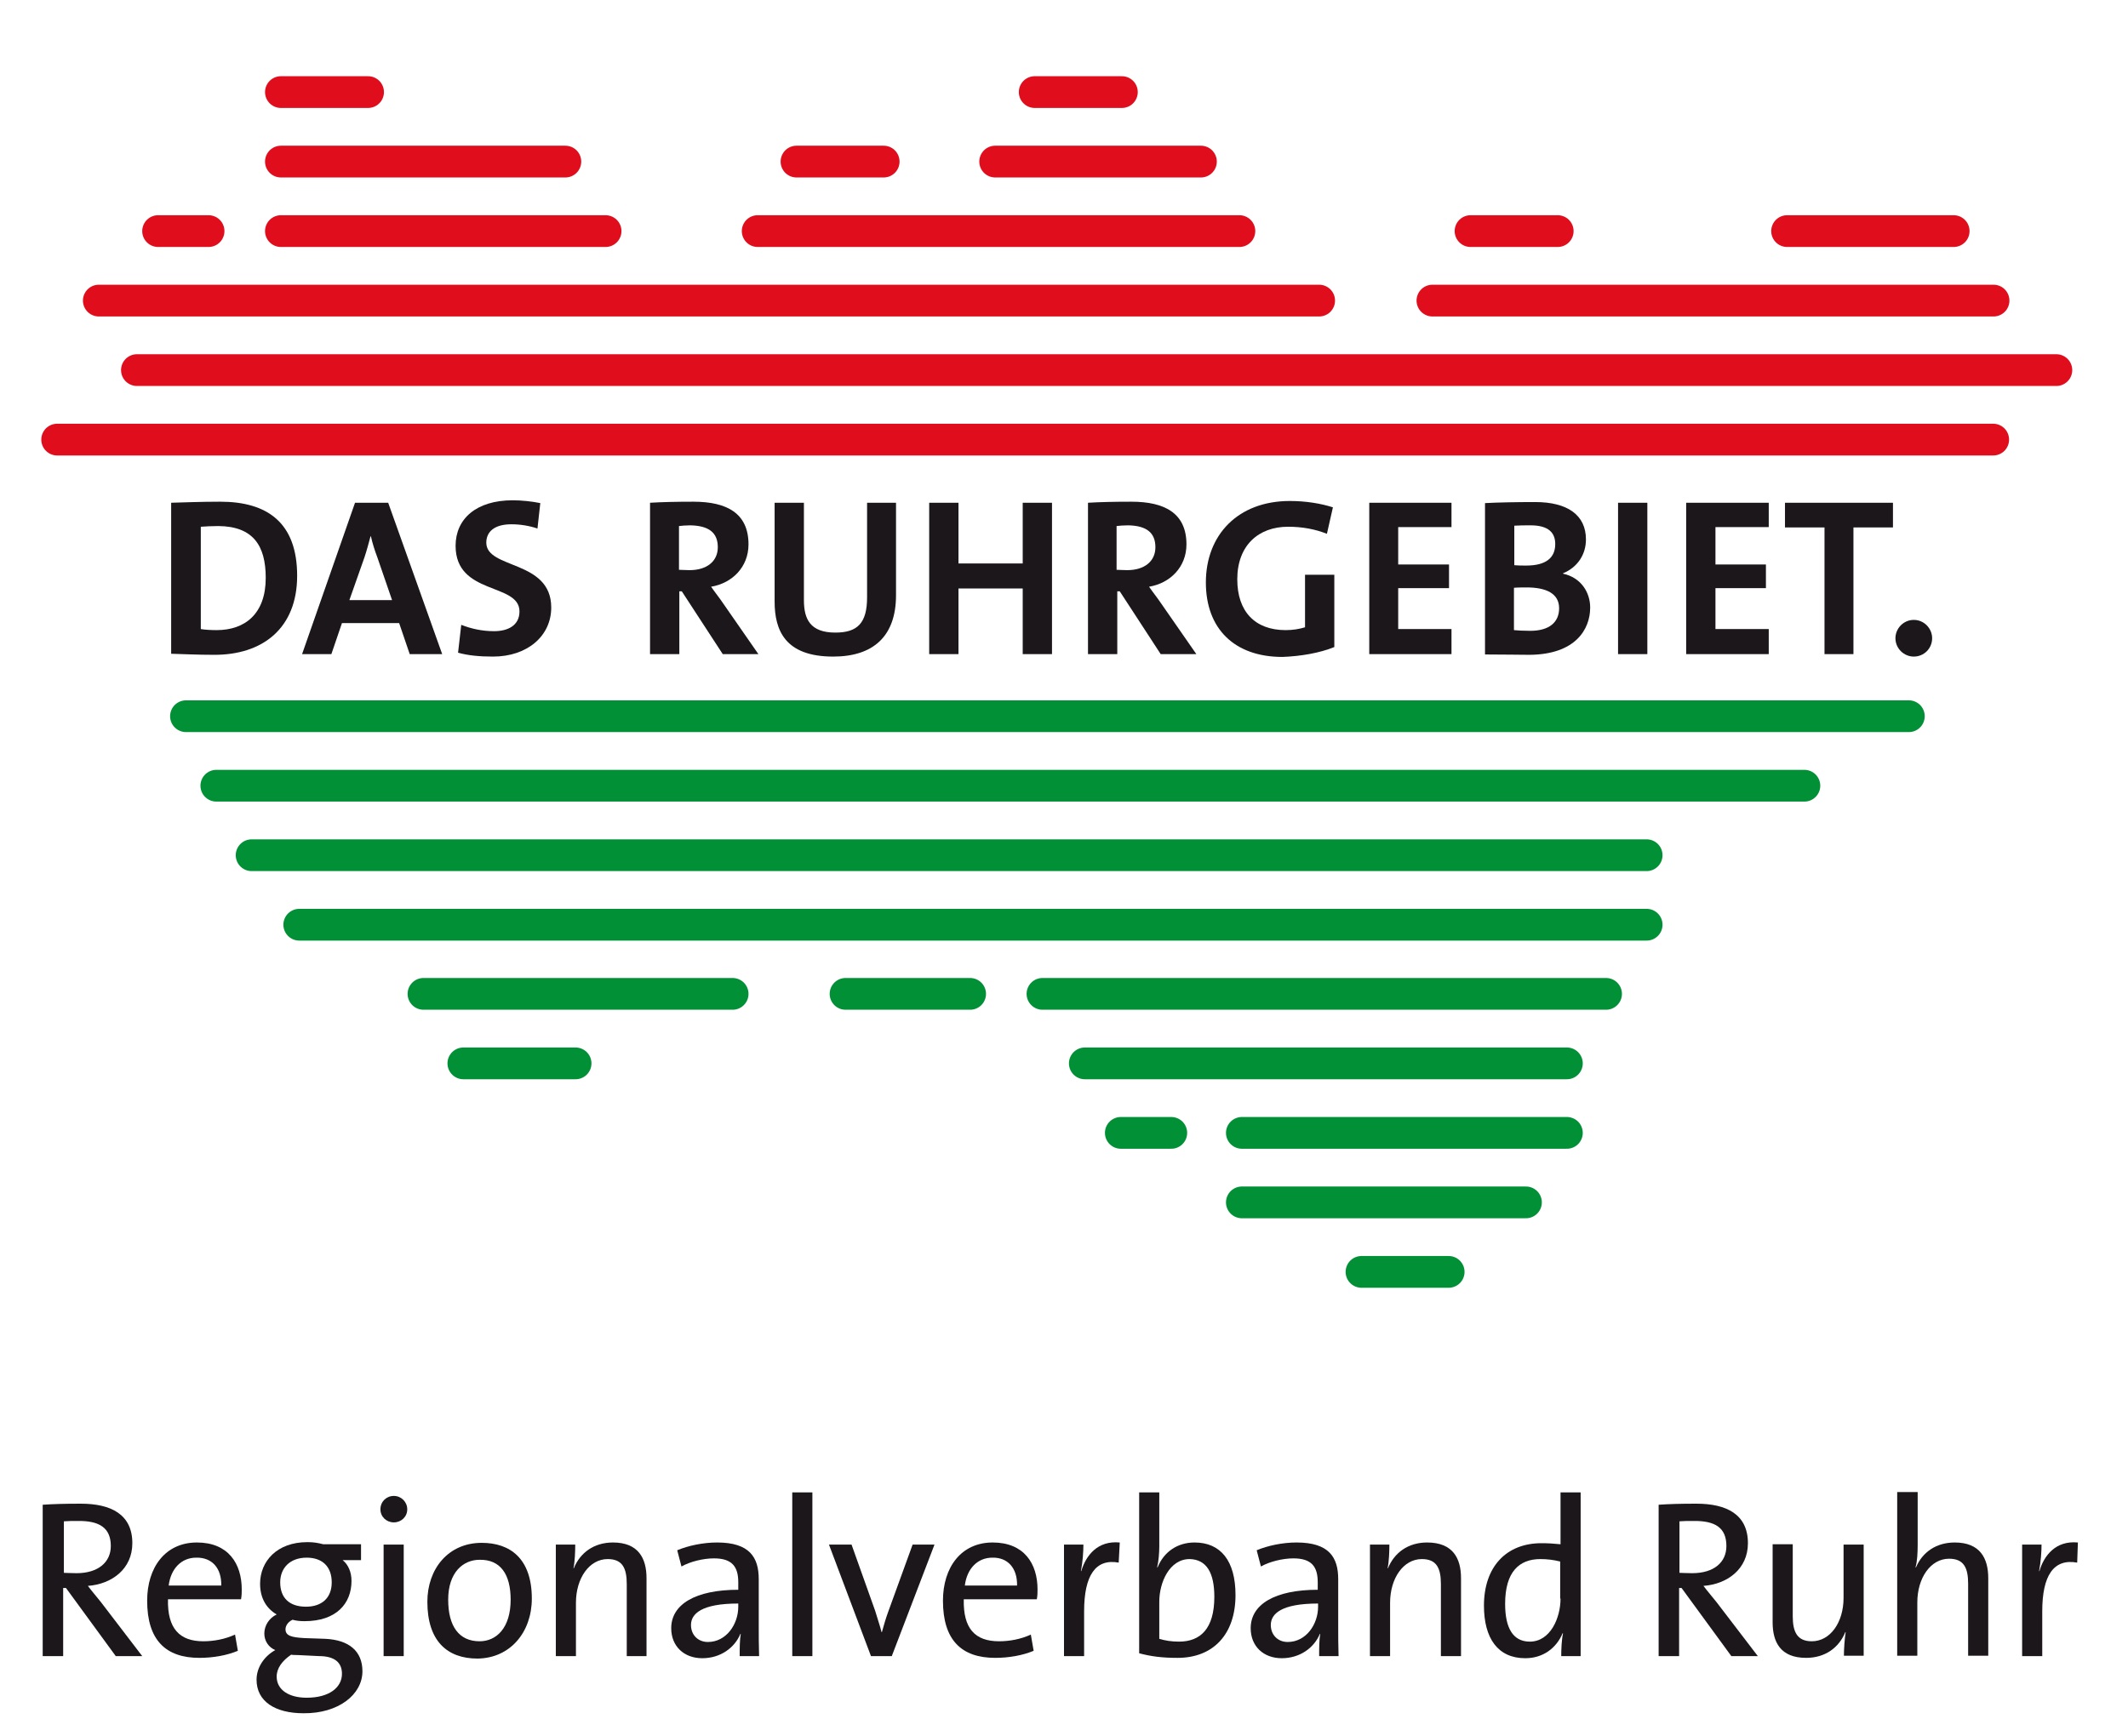
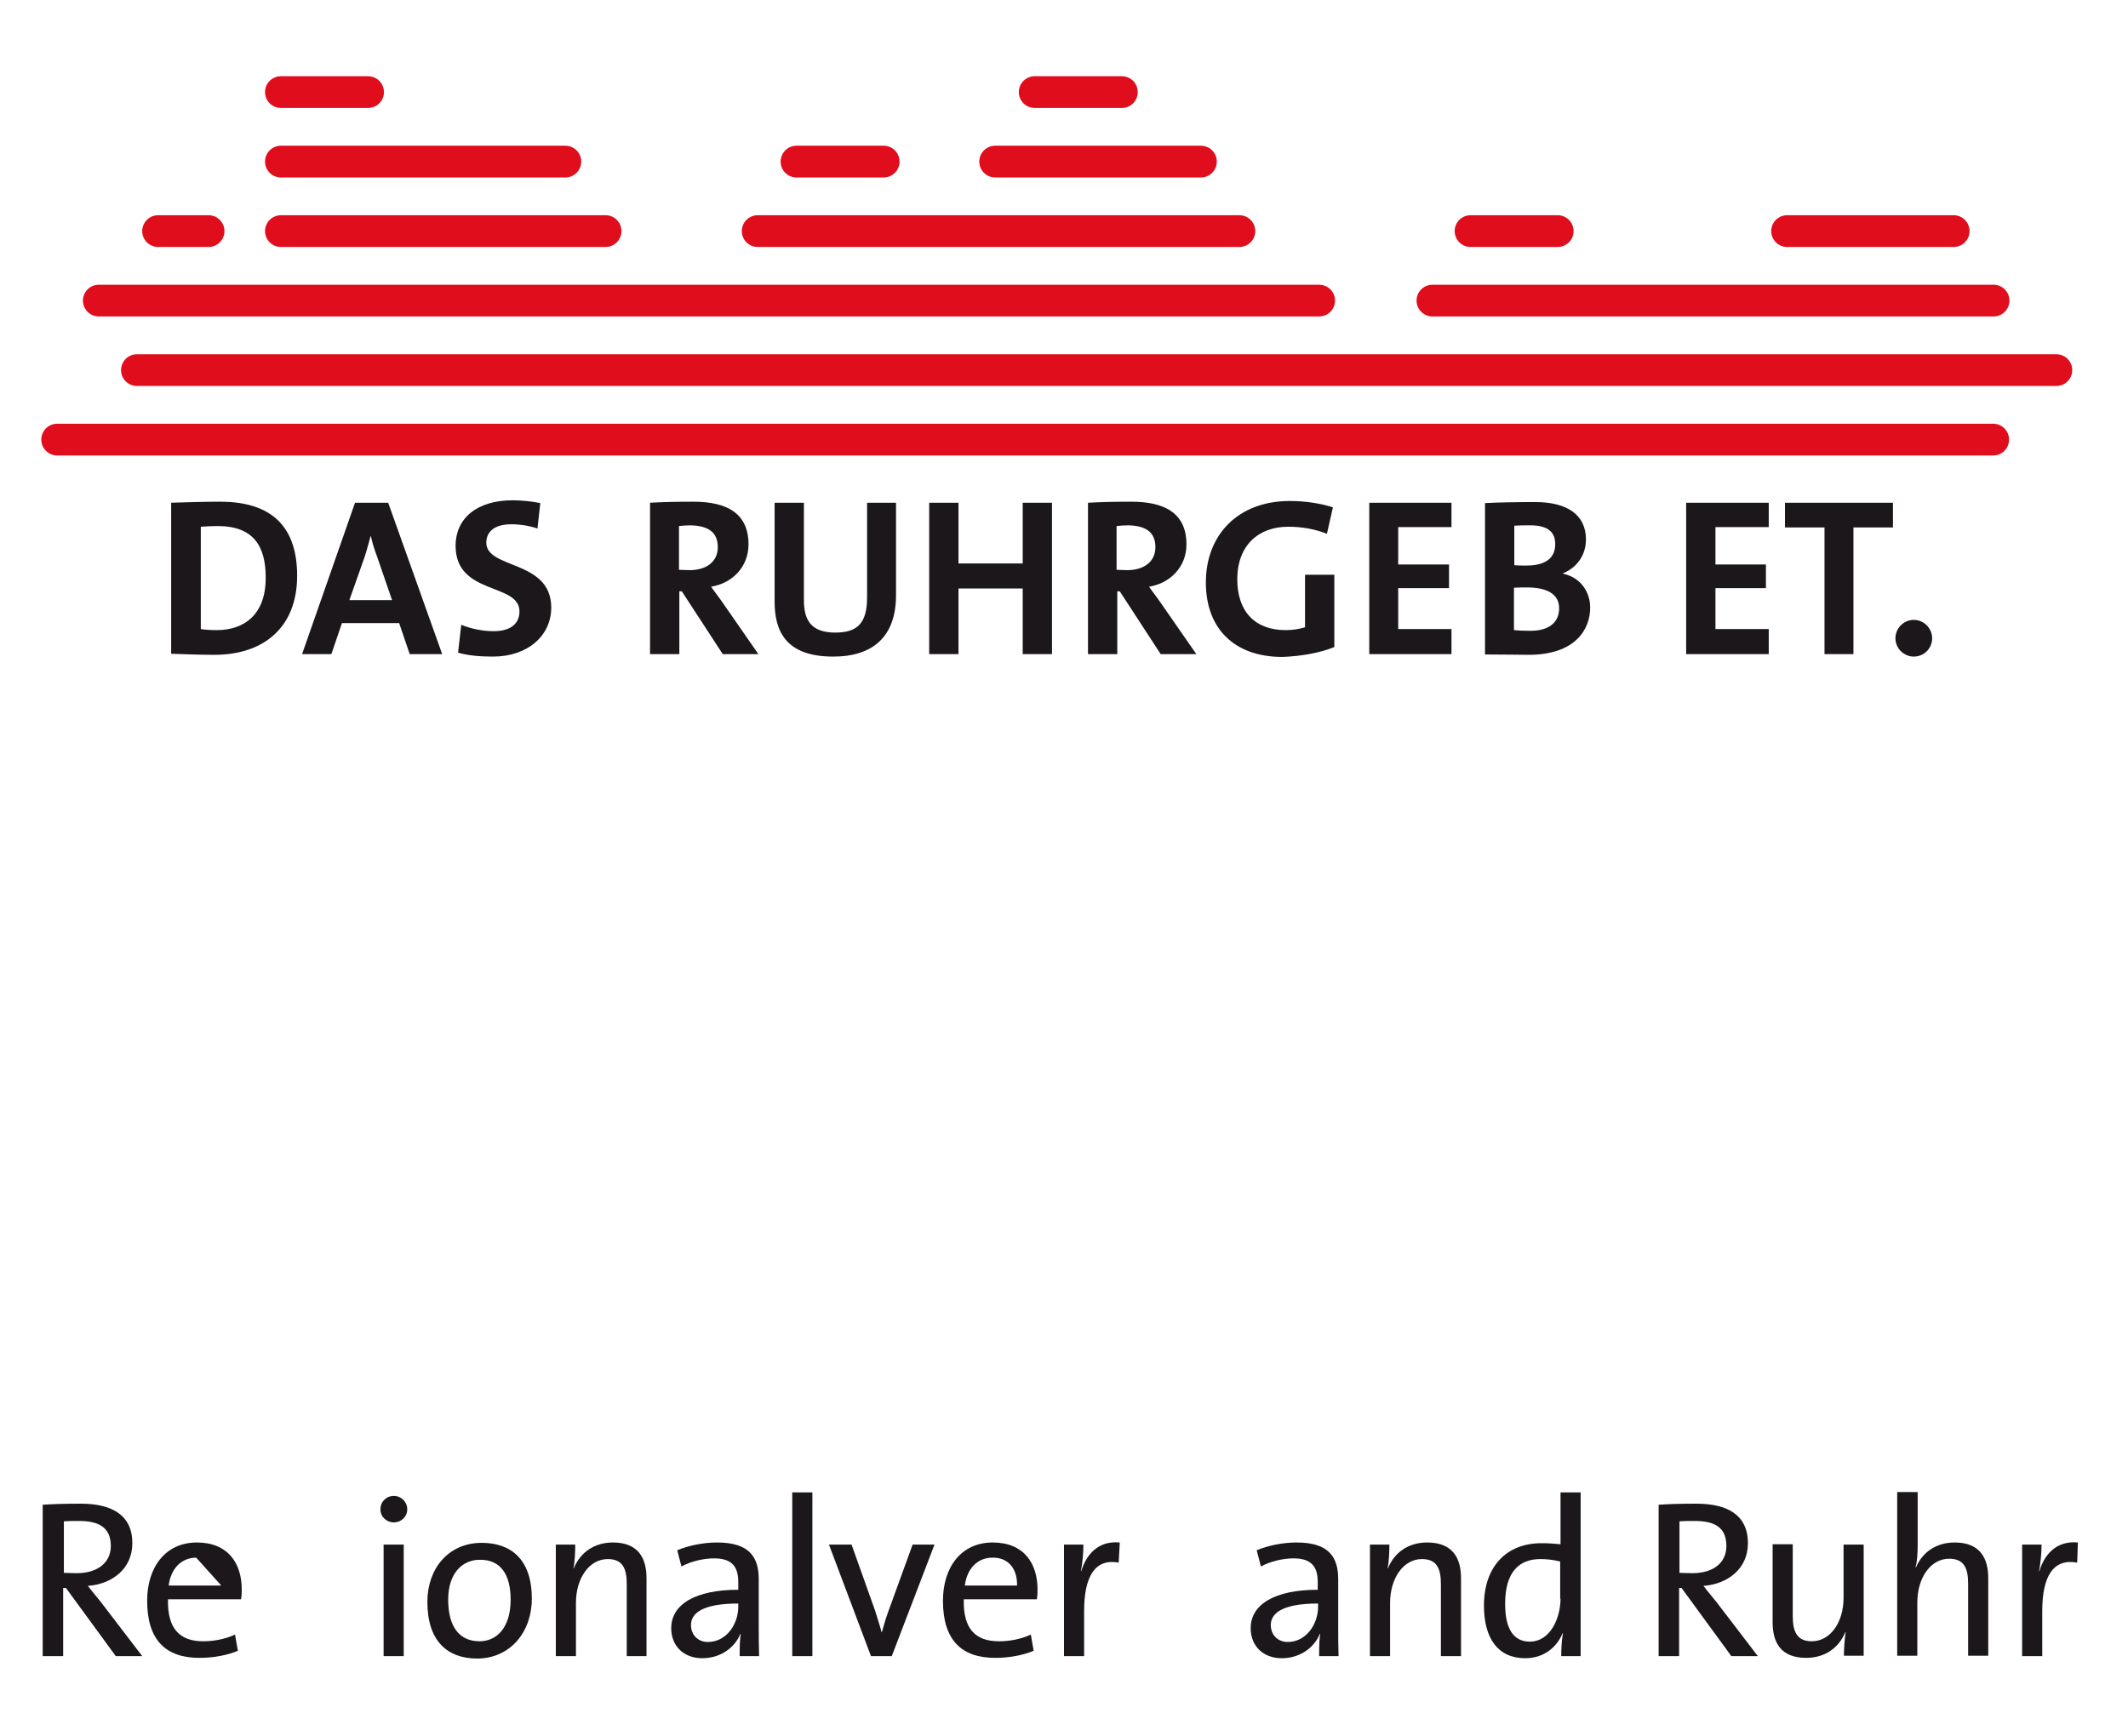
<svg xmlns="http://www.w3.org/2000/svg" xmlns:xlink="http://www.w3.org/1999/xlink" version="1.1" x="0px" y="0px" width="603px" height="492px" viewBox="4.4 -5.5 603 492" enable-background="new 4.4 -5.5 603 492" xml:space="preserve">
  <defs>
</defs>
  <path fill="#E00D1D" stroke="#E00D1D" stroke-width="9" stroke-linecap="round" d="M84,20.6l24.7,0 M84,40.3h80.6 M84,60h92   M32.4,79.7h345.8 M43.2,99.4h543.9 M20.6,119.1h548.6 M230.1,40.3h24.7 M49.2,60h14.3 M219.1,60h136.5 M421.1,60h24.7 M510.8,60  H558 M410.3,79.7h159 M297.6,20.6h24.7 M286.4,40.3h58.3" />
-   <path fill="#029036" stroke="#029036" stroke-width="9" stroke-linecap="round" d="M57.1,197.5h488.2 M65.7,217.2h450 M75.7,236.9  H471 M89.2,256.6H471 M124.4,276.2H212 M311.8,295.9h136.6 M356.3,315.6h92.1 M356.3,335.3h80.5 M390.2,355h24.7 M244,276.2h35.3   M299.8,276.2h159.7 M135.7,295.9h31.8 M322,315.6h14.3" />
  <g>
    <defs>
      <polygon id="SVGID_1_" points="0,482.5 607.7,476.5 607.7,0 0,0   " />
    </defs>
    <clipPath id="SVGID_2_">
      <use xlink:href="#SVGID_1_" overflow="visible" />
    </clipPath>
    <path clip-path="url(#SVGID_2_)" fill-rule="evenodd" clip-rule="evenodd" fill="#1B171B" d="M44.7,463.9L33,448.6   c-1.1-1.4-2.5-3-3.7-4.6c6.8-0.5,12.6-4.8,12.6-12.1c0-8.2-6.1-11.2-14.6-11.2c-4.7,0-7.8,0.1-10.8,0.3v42.9h5.8v-19.3h0.8   l14.1,19.3H44.7z M35.8,432.7c0,4.6-3.6,7.7-9.7,7.7c-1.7,0-3-0.1-3.6-0.1v-14.6c1.2-0.1,2.4-0.1,3.9-0.1   C32.5,425.5,35.8,427.5,35.8,432.7" />
-     <path clip-path="url(#SVGID_2_)" fill-rule="evenodd" clip-rule="evenodd" fill="#1B171B" d="M72.9,445c0-7.3-3.8-13.3-12.7-13.3   c-9,0-14.1,7.1-14.1,16.5c0,11.1,5.2,16.2,14.8,16.2c3.9,0,7.8-0.7,10.9-2l-0.8-4.6c-2.8,1.3-6,1.9-9,1.9c-6.7,0-10.2-3.6-10-11.9   h20.7C72.9,446.7,72.9,445.8,72.9,445 M67.1,443.9H52.2c0.6-4.8,3.6-7.9,7.8-7.9C64.5,435.9,67.2,439,67.1,443.9" />
-     <path clip-path="url(#SVGID_2_)" fill-rule="evenodd" clip-rule="evenodd" fill="#1B171B" d="M107.1,468.2c0-5.7-3.8-8.9-10.6-9.2   l-5.8-0.2c-3.8-0.2-5.4-0.7-5.4-2.5c0-1,0.7-2.1,2-2.7c1.1,0.3,2.1,0.4,3.4,0.4c9,0,13.3-5,13.3-11.4c0-2.5-0.9-4.6-2.5-5.9h5.2   v-4.5H96c-1.6-0.4-2.7-0.6-4.5-0.6c-8.7,0-13.4,5.5-13.4,11.8c0,4.1,1.8,7,4.7,8.7c-2.1,1-3.5,3.1-3.5,5.4c0,2.1,1.2,3.9,3.1,4.7   c-2.9,1.6-5.3,4.7-5.3,8.4c0,6.1,5.2,9.5,13.3,9.5C100.3,480.2,107.1,474.8,107.1,468.2 M98.4,443c0,4.4-2.8,6.9-7.3,6.9   c-4.7,0-7.3-2.5-7.3-6.9c0-4,2.7-7,7.5-7C95.9,436,98.4,438.7,98.4,443 M101.3,468.9c0,3.9-3.6,6.8-10,6.8c-5,0-8.5-2.2-8.5-6   c0-2.4,1.6-4.5,4.1-6.2c0.5,0.1,1.3,0.1,1.8,0.1l6.1,0.3C99.3,463.9,101.3,465.8,101.3,468.9" />
+     <path clip-path="url(#SVGID_2_)" fill-rule="evenodd" clip-rule="evenodd" fill="#1B171B" d="M72.9,445c0-7.3-3.8-13.3-12.7-13.3   c-9,0-14.1,7.1-14.1,16.5c0,11.1,5.2,16.2,14.8,16.2c3.9,0,7.8-0.7,10.9-2l-0.8-4.6c-2.8,1.3-6,1.9-9,1.9c-6.7,0-10.2-3.6-10-11.9   h20.7C72.9,446.7,72.9,445.8,72.9,445 M67.1,443.9H52.2c0.6-4.8,3.6-7.9,7.8-7.9" />
    <path clip-path="url(#SVGID_2_)" fill-rule="evenodd" clip-rule="evenodd" fill="#1B171B" d="M119.8,422.3c0-2.1-1.7-3.8-3.8-3.8   s-3.8,1.6-3.8,3.8c0,2.1,1.7,3.7,3.8,3.7S119.8,424.4,119.8,422.3 M118.8,432.3h-5.7v31.6h5.7V432.3z" />
    <path clip-path="url(#SVGID_2_)" fill-rule="evenodd" clip-rule="evenodd" fill="#1B171B" d="M155.1,447.6   c0-11.4-6.2-15.8-14.2-15.8c-9.5,0-15.4,7.4-15.4,16.7c0,11.1,5.6,16.1,14.2,16.1C149,464.5,155.1,457.1,155.1,447.6 M149.1,447.9   c0,8.1-4.1,11.8-8.8,11.8c-5.8,0-8.9-4.2-8.9-11.8c0-7.8,4.3-11.3,8.9-11.3C146.2,436.5,149.1,440.7,149.1,447.9" />
    <path clip-path="url(#SVGID_2_)" fill="#1B171B" d="M187.6,463.9v-22.1c0-5.6-2.3-10.1-9.5-10.1c-5.4,0-9.3,2.9-11.1,7.3h-0.1   c0.4-1.9,0.5-4.8,0.5-6.7h-5.5v31.6h5.7v-15.1c0-7,3.8-12.4,9-12.4c4.2,0,5.4,2.6,5.4,7.1v20.4H187.6z" />
    <path clip-path="url(#SVGID_2_)" fill-rule="evenodd" clip-rule="evenodd" fill="#1B171B" d="M219.5,463.9   c-0.1-2.7-0.1-6.1-0.1-9.1v-12.7c0-6.2-2.6-10.4-11.8-10.4c-4,0-8.2,0.9-11.3,2.2l1.2,4.6c2.5-1.4,6.2-2.3,9.2-2.3   c5.2,0,6.9,2.4,6.9,6.8v2.1c-12.1,0-19,4.1-19,10.9c0,5.1,3.6,8.5,8.8,8.5c5.2,0,9.2-3,10.8-6.9h0.1c-0.3,1.8-0.3,4.1-0.3,6.3   H219.5z M213.6,449.9c0,5-3.4,10-8.6,10c-2.9,0-4.8-2.1-4.8-4.8c0-3.2,3-6.1,13.4-6.1V449.9z" />
    <rect x="228.9" y="417.5" clip-path="url(#SVGID_2_)" fill="#1B171B" width="5.7" height="46.4" />
    <path clip-path="url(#SVGID_2_)" fill="#1B171B" d="M269.2,432.3H263l-6.9,19c-0.7,1.9-1.3,4-1.8,5.8h-0.1c-0.5-2-1.2-3.9-1.8-6   l-6.7-18.8h-6.4l11.9,31.6h5.9L269.2,432.3z" />
    <path clip-path="url(#SVGID_2_)" fill-rule="evenodd" clip-rule="evenodd" fill="#1B171B" d="M298.4,445c0-7.3-3.8-13.3-12.7-13.3   c-9,0-14.1,7.1-14.1,16.5c0,11.1,5.2,16.2,14.8,16.2c3.9,0,7.8-0.7,10.9-2l-0.8-4.6c-2.8,1.3-6,1.9-9,1.9c-6.8,0-10.2-3.6-10-11.9   h20.7C298.4,446.7,298.4,445.8,298.4,445 M292.6,443.9h-14.8c0.6-4.8,3.6-7.9,7.8-7.9C290,435.9,292.7,439,292.6,443.9" />
    <path clip-path="url(#SVGID_2_)" fill="#1B171B" d="M321.7,431.7c-6.3-0.6-9.6,3.7-10.9,8.1h-0.1c0.5-2.6,0.7-5.5,0.7-7.5h-5.5   v31.6h5.7v-12.7c0-10.1,3.2-15,9.8-13.8L321.7,431.7z" />
-     <path clip-path="url(#SVGID_2_)" fill-rule="evenodd" clip-rule="evenodd" fill="#1B171B" d="M354.5,446.6   c0-9.7-4.2-14.9-11.6-14.9c-4.8,0-8.7,2.6-10.5,7.1l-0.1-0.1c0.4-1.6,0.6-4.1,0.6-5.9v-15.3h-5.7v45.6c3.4,0.9,6.5,1.3,10.9,1.3   C348.2,464.4,354.5,457.7,354.5,446.6 M348.5,447.1c0,9.1-4,12.7-10,12.7c-2.2,0-4-0.3-5.6-0.8v-10.5c0-5.5,2.9-12.1,8.6-12.1   C346.3,436.5,348.5,440.3,348.5,447.1" />
    <path clip-path="url(#SVGID_2_)" fill-rule="evenodd" clip-rule="evenodd" fill="#1B171B" d="M383.7,463.9   c-0.1-2.7-0.1-6.1-0.1-9.1v-12.7c0-6.2-2.6-10.4-11.8-10.4c-4,0-8.2,0.9-11.3,2.2l1.2,4.6c2.5-1.4,6.2-2.3,9.2-2.3   c5.2,0,6.9,2.4,6.9,6.8v2.1c-12.1,0-19,4.1-19,10.9c0,5.1,3.6,8.5,8.8,8.5c5.2,0,9.2-3,10.8-6.9h0.1c-0.3,1.8-0.3,4.1-0.3,6.3   H383.7z M377.9,449.9c0,5-3.4,10-8.6,10c-2.9,0-4.8-2.1-4.8-4.8c0-3.2,3-6.1,13.4-6.1V449.9z" />
    <path clip-path="url(#SVGID_2_)" fill="#1B171B" d="M418.4,463.9v-22.1c0-5.6-2.3-10.1-9.6-10.1c-5.4,0-9.3,2.9-11.1,7.3h-0.1   c0.4-1.9,0.5-4.8,0.5-6.7h-5.5v31.6h5.7v-15.1c0-7,3.8-12.4,9-12.4c4.2,0,5.4,2.6,5.4,7.1v20.4H418.4z" />
    <path clip-path="url(#SVGID_2_)" fill-rule="evenodd" clip-rule="evenodd" fill="#1B171B" d="M452.3,463.9v-46.4h-5.7v14.7   c-1.9-0.2-3.6-0.3-5.4-0.3c-10,0-16.3,6.7-16.3,17.7c0,9.2,3.9,14.9,11.7,14.9c5,0,8.8-2.8,10.6-7.1l0.1,0.1   c-0.4,1.8-0.5,4.6-0.5,6.4H452.3z M446.6,447.6c0,5.5-2.9,12.2-8.7,12.2c-4.8,0-7-3.9-7-10.7c0-9.1,4-12.7,10-12.7   c1.8,0,3.7,0.2,5.6,0.7V447.6z" />
    <path clip-path="url(#SVGID_2_)" fill-rule="evenodd" clip-rule="evenodd" fill="#1B171B" d="M502.5,463.9l-11.7-15.3   c-1.1-1.4-2.5-3-3.7-4.6c6.8-0.5,12.6-4.8,12.6-12.1c0-8.2-6.1-11.2-14.6-11.2c-4.7,0-7.8,0.1-10.7,0.3v42.9h5.8v-19.3h0.7   l14.1,19.3H502.5z M493.6,432.7c0,4.6-3.5,7.7-9.7,7.7c-1.7,0-3-0.1-3.6-0.1v-14.6c1.1-0.1,2.4-0.1,3.9-0.1   C490.4,425.5,493.6,427.5,493.6,432.7" />
    <path clip-path="url(#SVGID_2_)" fill="#1B171B" d="M532.5,463.9v-31.6h-5.7v15.1c0,7-3.8,12.3-9,12.3c-4.1,0-5.4-2.6-5.4-7.1   v-20.4h-5.7v22.1c0,5.6,2.2,10.1,9.5,10.1c5.4,0,9.3-2.9,11.1-7.3h0.1c-0.3,1.9-0.5,4.8-0.5,6.7H532.5z" />
    <path clip-path="url(#SVGID_2_)" fill="#1B171B" d="M567.8,463.9v-22.1c0-5.6-2.3-10.1-9.5-10.1c-5.3,0-9.2,2.8-11,7.1l-0.1-0.1   c0.5-1.7,0.6-4.3,0.6-6.3v-15H542v46.4h5.7v-15.1c0-7,3.8-12.4,9-12.4c4.2,0,5.4,2.6,5.4,7.1v20.4H567.8z" />
    <path clip-path="url(#SVGID_2_)" fill="#1B171B" d="M593.2,431.7c-6.3-0.6-9.6,3.7-10.9,8.1h-0.1c0.5-2.6,0.7-5.5,0.7-7.5h-5.5   v31.6h5.7v-12.7c0-10.1,3.2-15,9.9-13.8L593.2,431.7z" />
    <path clip-path="url(#SVGID_2_)" fill-rule="evenodd" clip-rule="evenodd" fill="#1B171B" d="M88.6,157.7c0-15.1-8.5-21-21.8-21   c-5.3,0-10.5,0.2-13.9,0.3v42.8c3.6,0.1,7.5,0.3,12,0.3C78.9,180.2,88.6,172.5,88.6,157.7 M79.7,158.3c0,10.2-5.9,14.8-13.9,14.8   c-1.6,0-3.4-0.1-4.5-0.3v-29c1.3-0.1,3.1-0.2,5-0.2C76.1,143.7,79.7,149.1,79.7,158.3" />
    <path clip-path="url(#SVGID_2_)" fill-rule="evenodd" clip-rule="evenodd" fill="#1B171B" d="M129.7,179.9L114.4,137H105l-15,42.9   h8.3l3-8.8h16.2l3,8.8H129.7z M115.5,164.6h-12.1l4.3-12.2c0.7-2.1,1.2-4.1,1.7-5.9h0.1c0.4,1.8,1,3.8,1.8,5.9L115.5,164.6z" />
    <path clip-path="url(#SVGID_2_)" fill="#1B171B" d="M160.6,166.7c0-13.6-18.4-10.8-18.4-18.4c0-3,2.2-5.2,7.1-5.2   c2.5,0,5,0.4,7.4,1.2l0.8-7.2c-2.4-0.5-5.4-0.8-7.8-0.8c-10.4,0-16.2,5.3-16.2,12.9c0,14.1,18.1,10.4,18.1,18.6   c0,4-3.3,5.6-7.2,5.6c-3.4,0-6.5-0.7-9.3-1.8l-0.9,7.9c2.9,0.8,6.1,1.1,9.9,1.1C153.9,180.6,160.6,174.7,160.6,166.7" />
    <path clip-path="url(#SVGID_2_)" fill-rule="evenodd" clip-rule="evenodd" fill="#1B171B" d="M219.3,179.9l-10-14.4   c-1-1.5-2.3-3.1-3.4-4.7c6-1,10.6-5.6,10.6-12c0-8.8-6.1-12.1-15.6-12.1c-5,0-9,0.1-12.3,0.3v42.9h8.3v-17.8h0.7l11.6,17.8H219.3z    M207.8,149.6c0,4-3.1,6.5-8,6.5c-1.3,0-2.4-0.1-3-0.1v-12.4c0.8-0.1,2-0.2,3.2-0.2C205.3,143.5,207.8,145.5,207.8,149.6" />
    <path clip-path="url(#SVGID_2_)" fill="#1B171B" d="M258.3,163.2V137h-8.2v26.8c0,7.3-2.7,10-9,10c-7.1,0-8.9-3.8-8.9-9.2V137h-8.3   V165c0,8.2,3,15.6,16.6,15.6C251.8,180.6,258.3,174.9,258.3,163.2" />
    <polygon clip-path="url(#SVGID_2_)" fill="#1B171B" points="302.5,179.9 302.5,137 294.2,137 294.2,154.2 276,154.2 276,137    267.7,137 267.7,179.9 276,179.9 276,161.3 294.2,161.3 294.2,179.9  " />
    <path clip-path="url(#SVGID_2_)" fill-rule="evenodd" clip-rule="evenodd" fill="#1B171B" d="M343.4,179.9l-10-14.4   c-1-1.5-2.3-3.1-3.4-4.7c6-1,10.6-5.6,10.6-12c0-8.8-6.1-12.1-15.6-12.1c-5,0-9,0.1-12.3,0.3v42.9h8.3v-17.8h0.7l11.6,17.8H343.4z    M331.8,149.6c0,4-3.1,6.5-8,6.5c-1.3,0-2.4-0.1-3-0.1v-12.4c0.8-0.1,2-0.2,3.3-0.2C329.3,143.5,331.8,145.5,331.8,149.6" />
    <path clip-path="url(#SVGID_2_)" fill="#1B171B" d="M382.5,177.9v-20.5h-8.3v14.9c-1.7,0.5-3.4,0.8-5.5,0.8   c-8.7,0-13.7-5.3-13.7-14.4c0-9.6,6-14.9,14.4-14.9c4.1,0,7.7,0.7,11,2l1.7-7.5c-3.4-1.1-7.7-1.8-12.2-1.8   c-14.7,0-23.8,9.6-23.8,23.1c0,13.1,8.1,21.1,21.7,21.1C373,180.5,378.3,179.6,382.5,177.9" />
    <polygon clip-path="url(#SVGID_2_)" fill="#1B171B" points="415.7,179.9 415.7,172.8 400.6,172.8 400.6,161.2 415,161.2 415,154.5    400.6,154.5 400.6,143.9 415.7,143.9 415.7,137 392.4,137 392.4,179.9  " />
    <path clip-path="url(#SVGID_2_)" fill-rule="evenodd" clip-rule="evenodd" fill="#1B171B" d="M455,166.7c0-4.3-2.6-8.5-7.7-9.6   v-0.1c4.1-1.7,6.5-5.3,6.5-9.6c0-6.9-5.2-10.6-14.4-10.6c-5.2,0-10.6,0.1-14.2,0.3v42.9c5.4,0,10.1,0.1,12.6,0.1   C450.8,180,455,172.9,455,166.7 M445.1,148.7c0,3.8-2.5,6.1-8.2,6.1c-1.3,0-2.4,0-3.4-0.1v-11.2c1.4-0.1,2.9-0.1,4.6-0.1   C443.2,143.4,445.1,145.5,445.1,148.7 M446.2,166.9c0,3.9-2.7,6.4-8.2,6.4c-1.9,0-3.6-0.1-4.6-0.2v-12c0.9-0.1,3-0.1,3.6-0.1   C442.5,161,446.2,162.7,446.2,166.9" />
-     <rect x="462.9" y="137" clip-path="url(#SVGID_2_)" fill="#1B171B" width="8.3" height="42.9" />
    <polygon clip-path="url(#SVGID_2_)" fill="#1B171B" points="505.6,179.9 505.6,172.8 490.5,172.8 490.5,161.2 504.8,161.2    504.8,154.5 490.5,154.5 490.5,143.9 505.6,143.9 505.6,137 482.2,137 482.2,179.9  " />
    <polygon clip-path="url(#SVGID_2_)" fill="#1B171B" points="540.8,144 540.8,137 510.2,137 510.2,144 521.4,144 521.4,179.9    529.6,179.9 529.6,144  " />
    <path clip-path="url(#SVGID_2_)" fill="#1B171B" d="M551.9,175.4c0-2.8-2.3-5.2-5.2-5.2c-2.9,0-5.2,2.4-5.2,5.2   c0,2.9,2.4,5.2,5.2,5.2C549.6,180.6,551.9,178.3,551.9,175.4" />
  </g>
</svg>